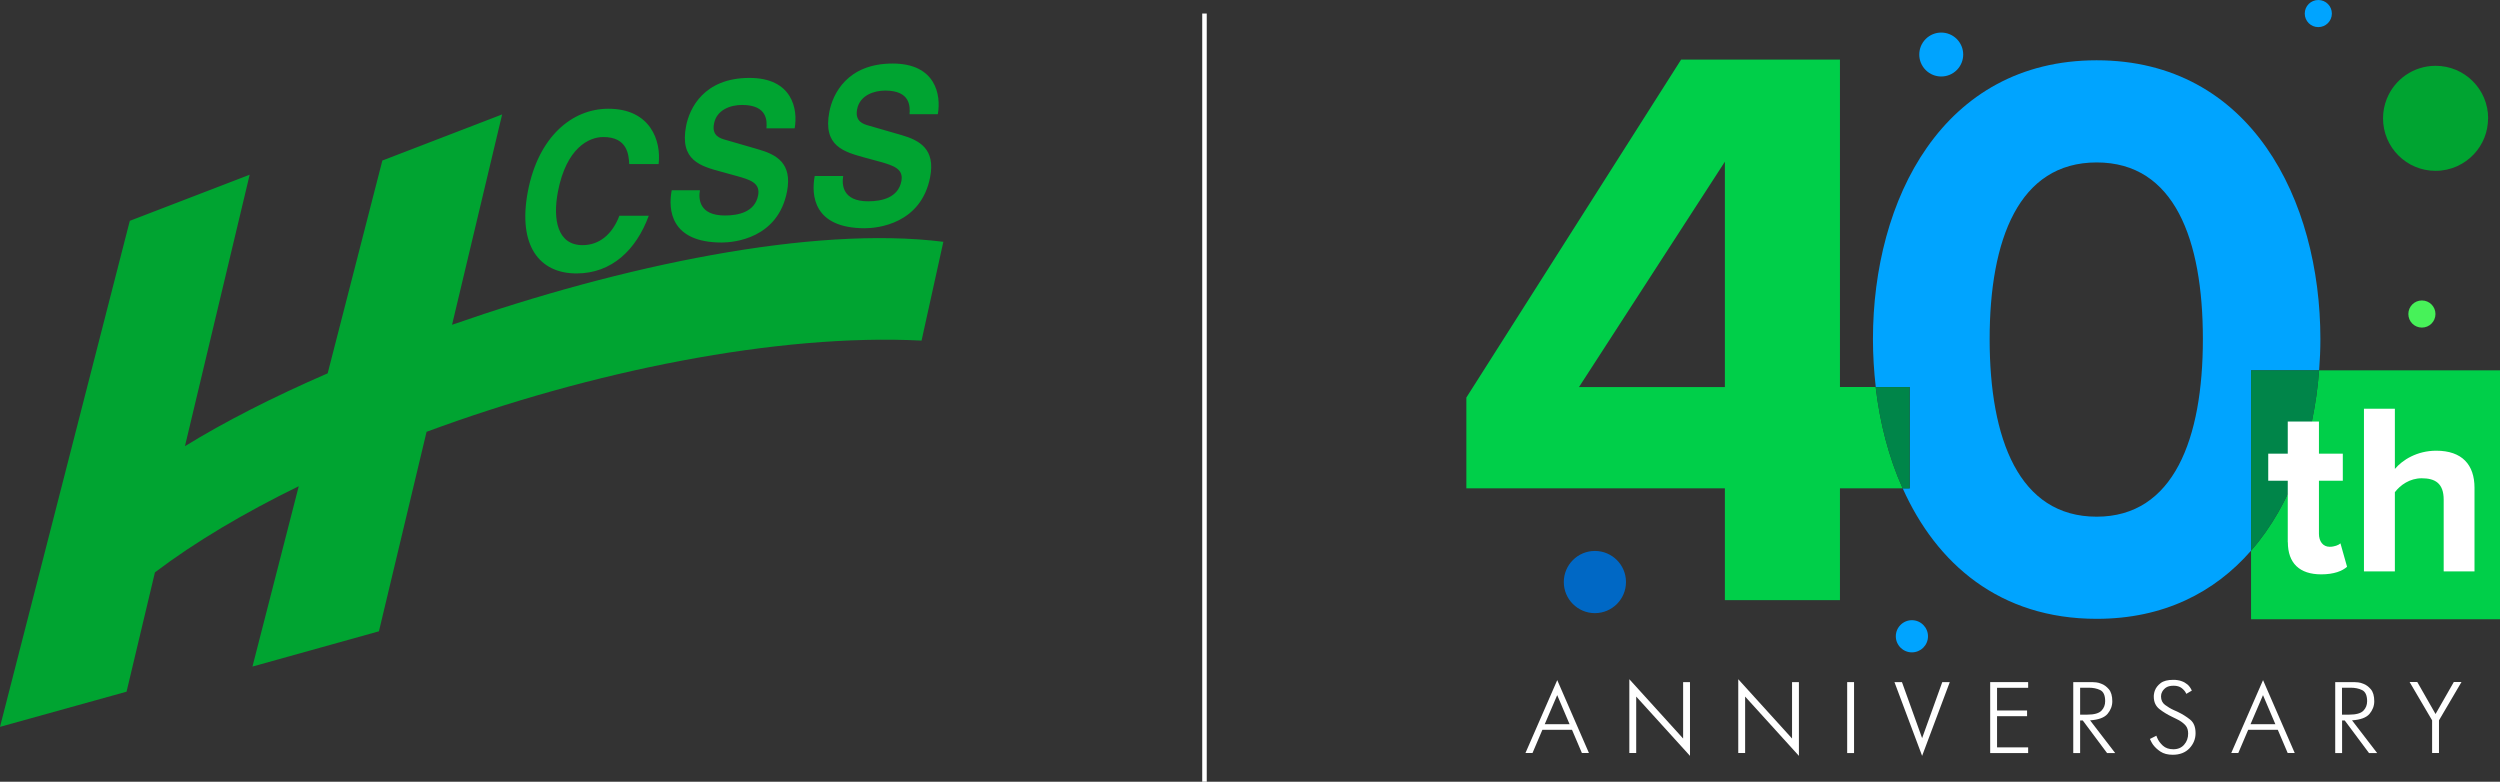
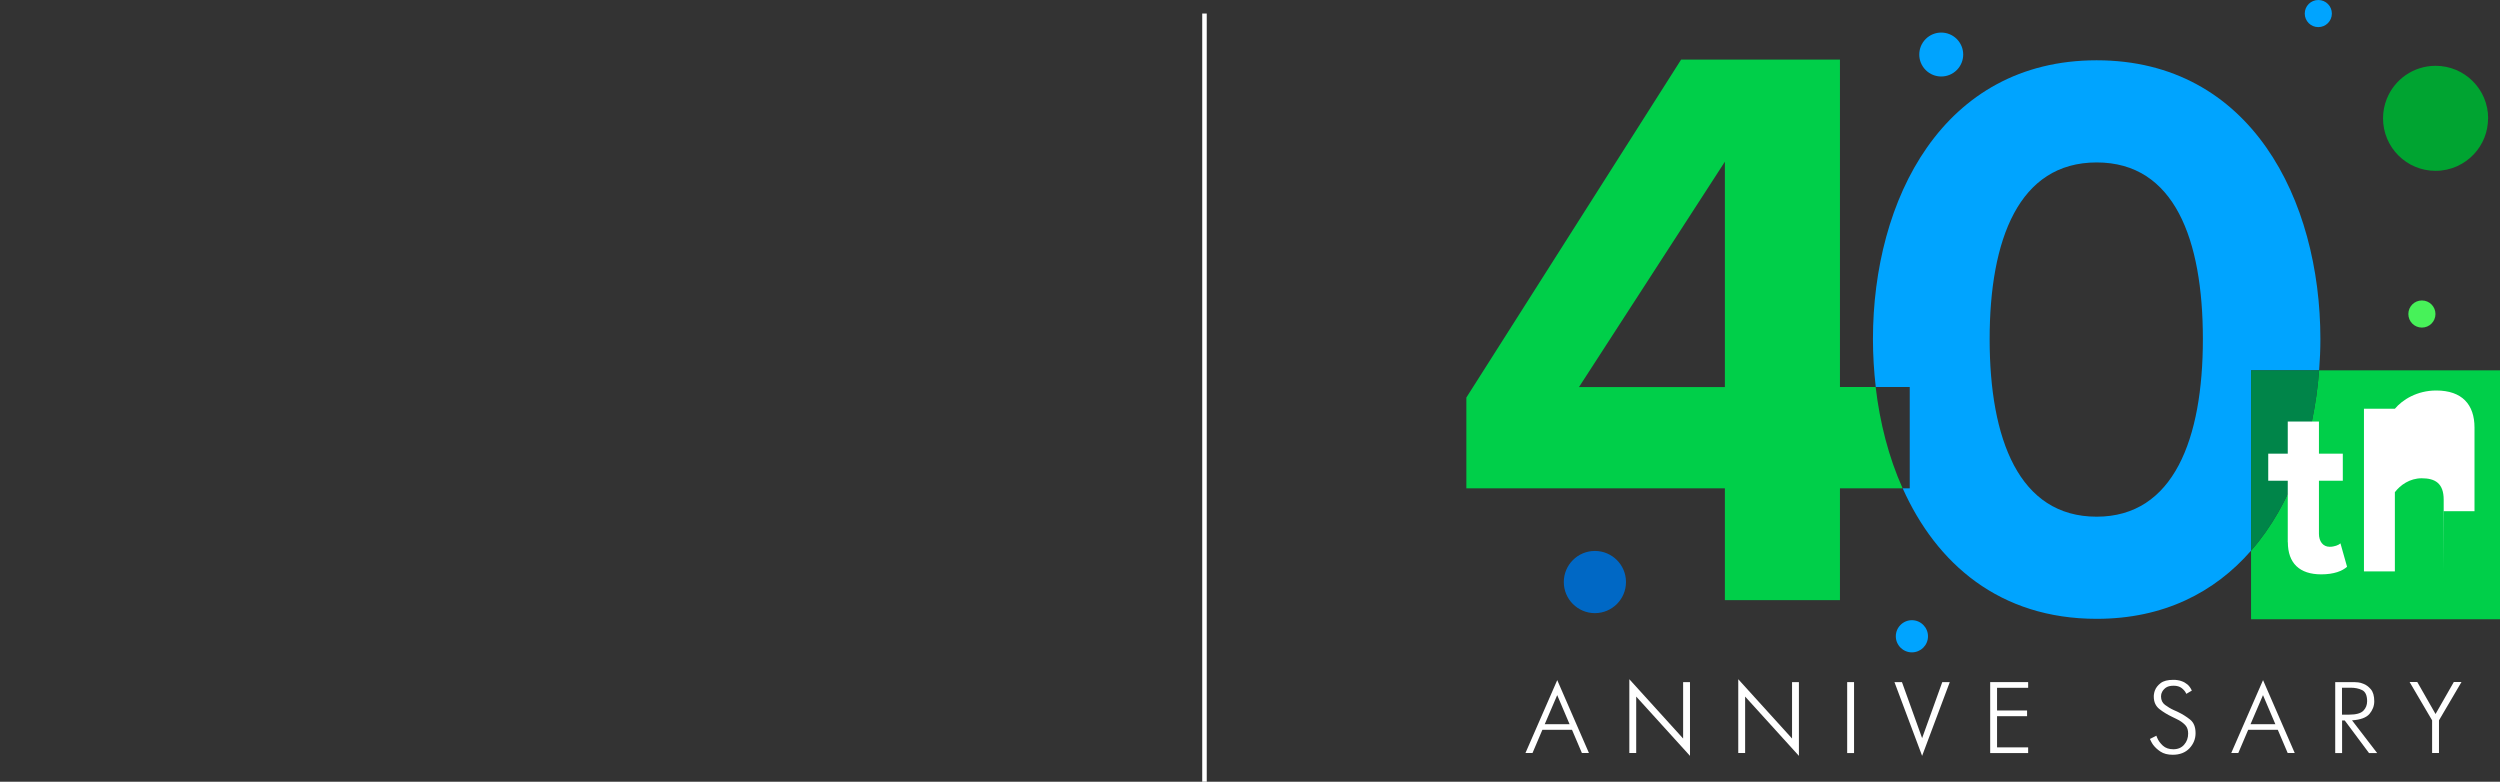
<svg xmlns="http://www.w3.org/2000/svg" id="Layer_2" data-name="Layer 2" viewBox="0 0 276.57 86.48">
  <rect x="0" y="0" width="276.57" height="86.48" fill="#333333" stroke="none" />
  <defs>
    <style>
      .cls-1 {
        fill: none;
      }

      .cls-2 {
        fill: #0068c5;
      }

      .cls-3 {
        fill: #008549;
      }

      .cls-4 {
        fill: #47f259;
      }

      .cls-5 {
        fill: #fff;
      }

      .cls-6 {
        fill: #00a431;
      }

      .cls-7 {
        fill: #00a431;
      }

      .cls-8 {
        fill: #00a4ff;
      }

      .cls-9 {
        fill: #00a4ff;
      }

      .cls-10 {
        fill: #00cf49;
      }

      .cls-11 {
        fill: #00cf49;
      }
    </style>
  </defs>
  <g>
-     <path class="cls-6" d="M104.36,26.75l-2.41,10.93c-15.89-.81-36.58,3.36-54.76,10.09l-5.27,22.07-13.99,3.9,5.12-19.95c-6.04,2.95-11.48,6.17-15.91,9.53l-3.14,13.2-14,3.89L14.36,24.43l13.26-5.1-7.16,30.03c4.35-2.68,9.75-5.44,15.79-8.06l6.05-23.54,13.25-5.1-5.54,23.27c18.69-6.53,39.89-11,54.35-9.18M72.86,18.15c.31-2.56-.89-6.12-5.56-6.12-4,0-7.74,3.08-8.9,9.13-1.14,5.97,1.23,9.09,5.38,9.09,3.91,0,6.61-2.63,7.99-6.38h-3.25c-.8,2.11-2.27,3.25-4.07,3.25-2.76,0-3.32-2.79-2.73-5.91.94-4.89,3.46-6.05,5.02-6.05,2.68,0,2.81,1.96,2.87,2.99h3.25ZM74.31,21.05c-.41,2.14-.14,5.78,5.54,5.78,1.37,0,6.23-.46,7.22-5.66.59-3.12-1.17-4.07-3.19-4.65l-3.59-1.04c-.62-.17-1.57-.45-1.3-1.8.3-1.57,1.87-2.07,3.11-2.07,2.84,0,2.75,1.83,2.69,2.59h3.12c.38-2.11-.24-5.58-5-5.58-5.06,0-6.64,3.39-7.01,5.32-.73,3.81,1.58,4.44,3.97,5.08l1.59.44c1.57.43,2.66.79,2.41,2.15-.35,1.83-2.14,2.23-3.68,2.23-2.84,0-2.93-1.82-2.76-2.79h-3.11ZM90.13,19.47c-.4,2.15-.13,5.78,5.55,5.78,1.36,0,6.22-.46,7.22-5.66.6-3.1-1.17-4.07-3.18-4.65l-3.6-1.04c-.62-.17-1.56-.46-1.3-1.81.3-1.56,1.88-2.07,3.11-2.07,2.84,0,2.75,1.83,2.69,2.61h3.13c.38-2.13-.23-5.6-5-5.6-5.05,0-6.63,3.4-7,5.33-.73,3.81,1.58,4.43,3.97,5.09l1.59.43c1.56.44,2.66.8,2.41,2.15-.35,1.83-2.14,2.24-3.68,2.24-2.84,0-2.92-1.83-2.76-2.8h-3.12Z" />
    <rect class="cls-5" x="133" y="1.5" width=".5" height="84.98" />
  </g>
  <g>
    <g>
      <path class="cls-5" d="M172.27,75.23l3.51,8.07h-.78l-1.09-2.56h-3.28l-1.09,2.56h-.78l3.52-8.07ZM173.64,80.12l-1.37-3.22-1.38,3.22h2.75Z" />
      <path class="cls-5" d="M180.25,75.14l5.95,6.56v-6.24h.76v8.16l-5.95-6.56v6.24h-.76v-8.16Z" />
      <path class="cls-5" d="M192.3,75.14l5.95,6.56v-6.24h.76v8.16l-5.95-6.56v6.24h-.76v-8.16Z" />
      <path class="cls-5" d="M204.35,75.46h.76v7.85h-.76v-7.85Z" />
      <path class="cls-5" d="M209.58,75.46h.83l2.23,6.2,2.23-6.2h.83l-3.06,8.16-3.06-8.16Z" />
      <path class="cls-5" d="M220.17,75.46h4.2v.63h-3.44v2.51h3.32v.63h-3.32v3.45h3.44v.63h-4.2v-7.85Z" />
-       <path class="cls-5" d="M229.35,75.46h2.1c.12,0,.27.01.45.03.18.02.37.07.56.15.31.11.59.32.84.61.25.3.38.74.38,1.33,0,.52-.18.98-.53,1.4-.35.41-1,.65-1.93.71l2.78,3.62h-.9l-2.69-3.61h-.29v3.61h-.76v-7.85ZM230.9,79.06c.78,0,1.3-.15,1.58-.44.28-.29.41-.64.41-1.05,0-.64-.18-1.05-.55-1.23-.37-.18-.79-.26-1.26-.26h-.96v2.98h.78Z" />
      <path class="cls-5" d="M241.87,76.78s-.01-.03-.02-.06c0-.02-.02-.04-.03-.06-.1-.2-.27-.39-.48-.55s-.51-.25-.87-.25c-.4,0-.69.08-.9.24-.2.16-.34.33-.41.52-.04.08-.06.15-.07.22-.01.07-.02.15-.02.21,0,.4.15.71.44.93.3.22.62.42.98.58.06.03.12.06.18.08.06.03.12.05.18.08.02,0,.04.02.06.03.02.01.04.02.06.03.48.23.92.51,1.32.83.4.32.6.82.6,1.5,0,.64-.23,1.2-.68,1.68-.45.47-1.07.71-1.84.71-.56,0-1.01-.12-1.36-.35-.35-.23-.62-.49-.82-.76-.08-.11-.14-.22-.2-.33-.06-.11-.11-.21-.15-.31l.72-.36s.02.06.03.1c.01.03.03.07.04.1.13.33.35.63.64.9.3.27.68.4,1.16.4.51,0,.91-.17,1.2-.51.3-.34.44-.75.44-1.22,0-.36-.08-.64-.25-.86-.17-.21-.42-.42-.75-.61-.1-.06-.22-.12-.35-.18-.13-.06-.27-.13-.41-.2-.52-.25-.99-.53-1.41-.86-.42-.33-.63-.79-.63-1.38,0-.1,0-.22.03-.34.02-.12.05-.24.1-.36.11-.29.32-.56.63-.8.31-.24.78-.36,1.4-.36.13,0,.27,0,.44.03.17.02.34.06.51.13.21.07.41.19.61.35.19.16.36.39.49.68l-.61.36Z" />
      <path class="cls-5" d="M250.35,75.23l3.51,8.07h-.78l-1.09-2.56h-3.28l-1.09,2.56h-.78l3.52-8.07ZM251.72,80.12l-1.37-3.22-1.38,3.22h2.75Z" />
      <path class="cls-5" d="M258.33,75.46h2.1c.12,0,.27.01.45.03.18.02.37.07.56.15.31.11.59.32.84.61.25.3.38.74.38,1.33,0,.52-.18.98-.53,1.4-.35.41-1,.65-1.93.71l2.78,3.62h-.9l-2.69-3.61h-.29v3.61h-.76v-7.85ZM259.88,79.06c.78,0,1.3-.15,1.58-.44.28-.29.41-.64.41-1.05,0-.64-.19-1.05-.56-1.23-.37-.18-.79-.26-1.26-.26h-.96v2.98h.78Z" />
      <path class="cls-5" d="M269.06,79.69l-2.49-4.24h.85l2.02,3.54,2.02-3.54h.85l-2.49,4.24v3.61h-.76v-3.61Z" />
    </g>
    <circle class="cls-2" cx="176.44" cy="64.39" r="3.44" />
    <path class="cls-7" d="M275.25,13.09c0,1.53-.59,2.92-1.55,3.95-1.06,1.14-2.58,1.86-4.26,1.86-3.21,0-5.81-2.6-5.81-5.81,0-.76.15-1.48.41-2.14.85-2.15,2.95-3.67,5.41-3.67,3.21,0,5.81,2.6,5.81,5.81Z" />
    <path class="cls-4" d="M269.43,34.74c0,.83-.67,1.5-1.5,1.5s-1.5-.67-1.5-1.5.67-1.5,1.5-1.5,1.5.67,1.5,1.5Z" />
    <circle class="cls-8" cx="214.75" cy="6.03" r="2.43" transform="translate(58.64 153.62) rotate(-45)" />
    <path class="cls-8" d="M213.29,70.39c0,.99-.8,1.78-1.78,1.78s-1.78-.8-1.78-1.78.8-1.78,1.78-1.78,1.78.8,1.78,1.78Z" />
    <path class="cls-8" d="M257.97,1.5c0,.83-.67,1.5-1.5,1.5s-1.5-.67-1.5-1.5.67-1.5,1.5-1.5,1.5.67,1.5,1.5Z" />
    <g>
      <path class="cls-1" d="M231.95,17.98c-8.61,0-11.84,8.52-11.84,19.55s3.23,19.64,11.84,19.64,11.75-8.61,11.75-19.64-3.23-19.55-11.75-19.55Z" />
      <polygon class="cls-1" points="190.82 42.82 190.82 17.89 174.68 42.82 190.82 42.82" />
      <path class="cls-10" d="M203.55,42.82V6.59h-17.57l-23.76,37.39v10.04h28.6v12.37h12.73v-12.37h6.93c-1.54-3.44-2.52-7.27-2.98-11.21h-3.96ZM190.82,42.82h-16.14l16.14-24.93v24.93Z" />
      <path class="cls-9" d="M256.56,40.97c.09-1.15.14-2.3.14-3.45,0-15.42-7.71-30.85-24.75-30.85s-24.75,15.42-24.75,30.85c0,1.77.11,3.54.31,5.29h3.76v11.21h-.78c3.73,8.34,10.73,14.44,21.46,14.44,7.42,0,13.07-2.94,17.08-7.54v-19.95h7.53ZM231.95,57.16c-8.61,0-11.84-8.61-11.84-19.64s3.23-19.55,11.84-19.55,11.75,8.52,11.75,19.55-3.23,19.64-11.75,19.64Z" />
-       <path class="cls-3" d="M211.26,42.82h-3.76c.46,3.94,1.44,7.77,2.98,11.21h.78v-11.21Z" />
      <path class="cls-11" d="M256.56,40.97c-.57,7.52-3.01,14.78-7.53,19.95v7.59h27.54v-27.54h-20.01Z" />
      <path class="cls-3" d="M249.03,40.97v19.95c4.52-5.17,6.96-12.43,7.53-19.95h-7.53Z" />
    </g>
    <g>
      <path class="cls-5" d="M253.09,59.98v-6.8h-2.16v-2.99h2.16v-3.56h3.45v3.56h2.64v2.99h-2.64v5.88c0,.81.43,1.43,1.19,1.43.51,0,1-.19,1.19-.38l.73,2.59c-.51.46-1.43.84-2.86.84-2.4,0-3.69-1.24-3.69-3.56Z" />
-       <path class="cls-5" d="M270.34,63.21v-7.93c0-1.81-.94-2.37-2.43-2.37-1.32,0-2.37.75-2.97,1.54v8.76h-3.42v-17.99h3.42v6.66c.84-1,2.45-2.02,4.58-2.02,2.86,0,4.23,1.56,4.23,4.1v9.25h-3.43Z" />
+       <path class="cls-5" d="M270.34,63.21v-7.93c0-1.81-.94-2.37-2.43-2.37-1.32,0-2.37.75-2.97,1.54v8.76h-3.42v-17.99h3.42c.84-1,2.45-2.02,4.58-2.02,2.86,0,4.23,1.56,4.23,4.1v9.25h-3.43Z" />
    </g>
  </g>
</svg>